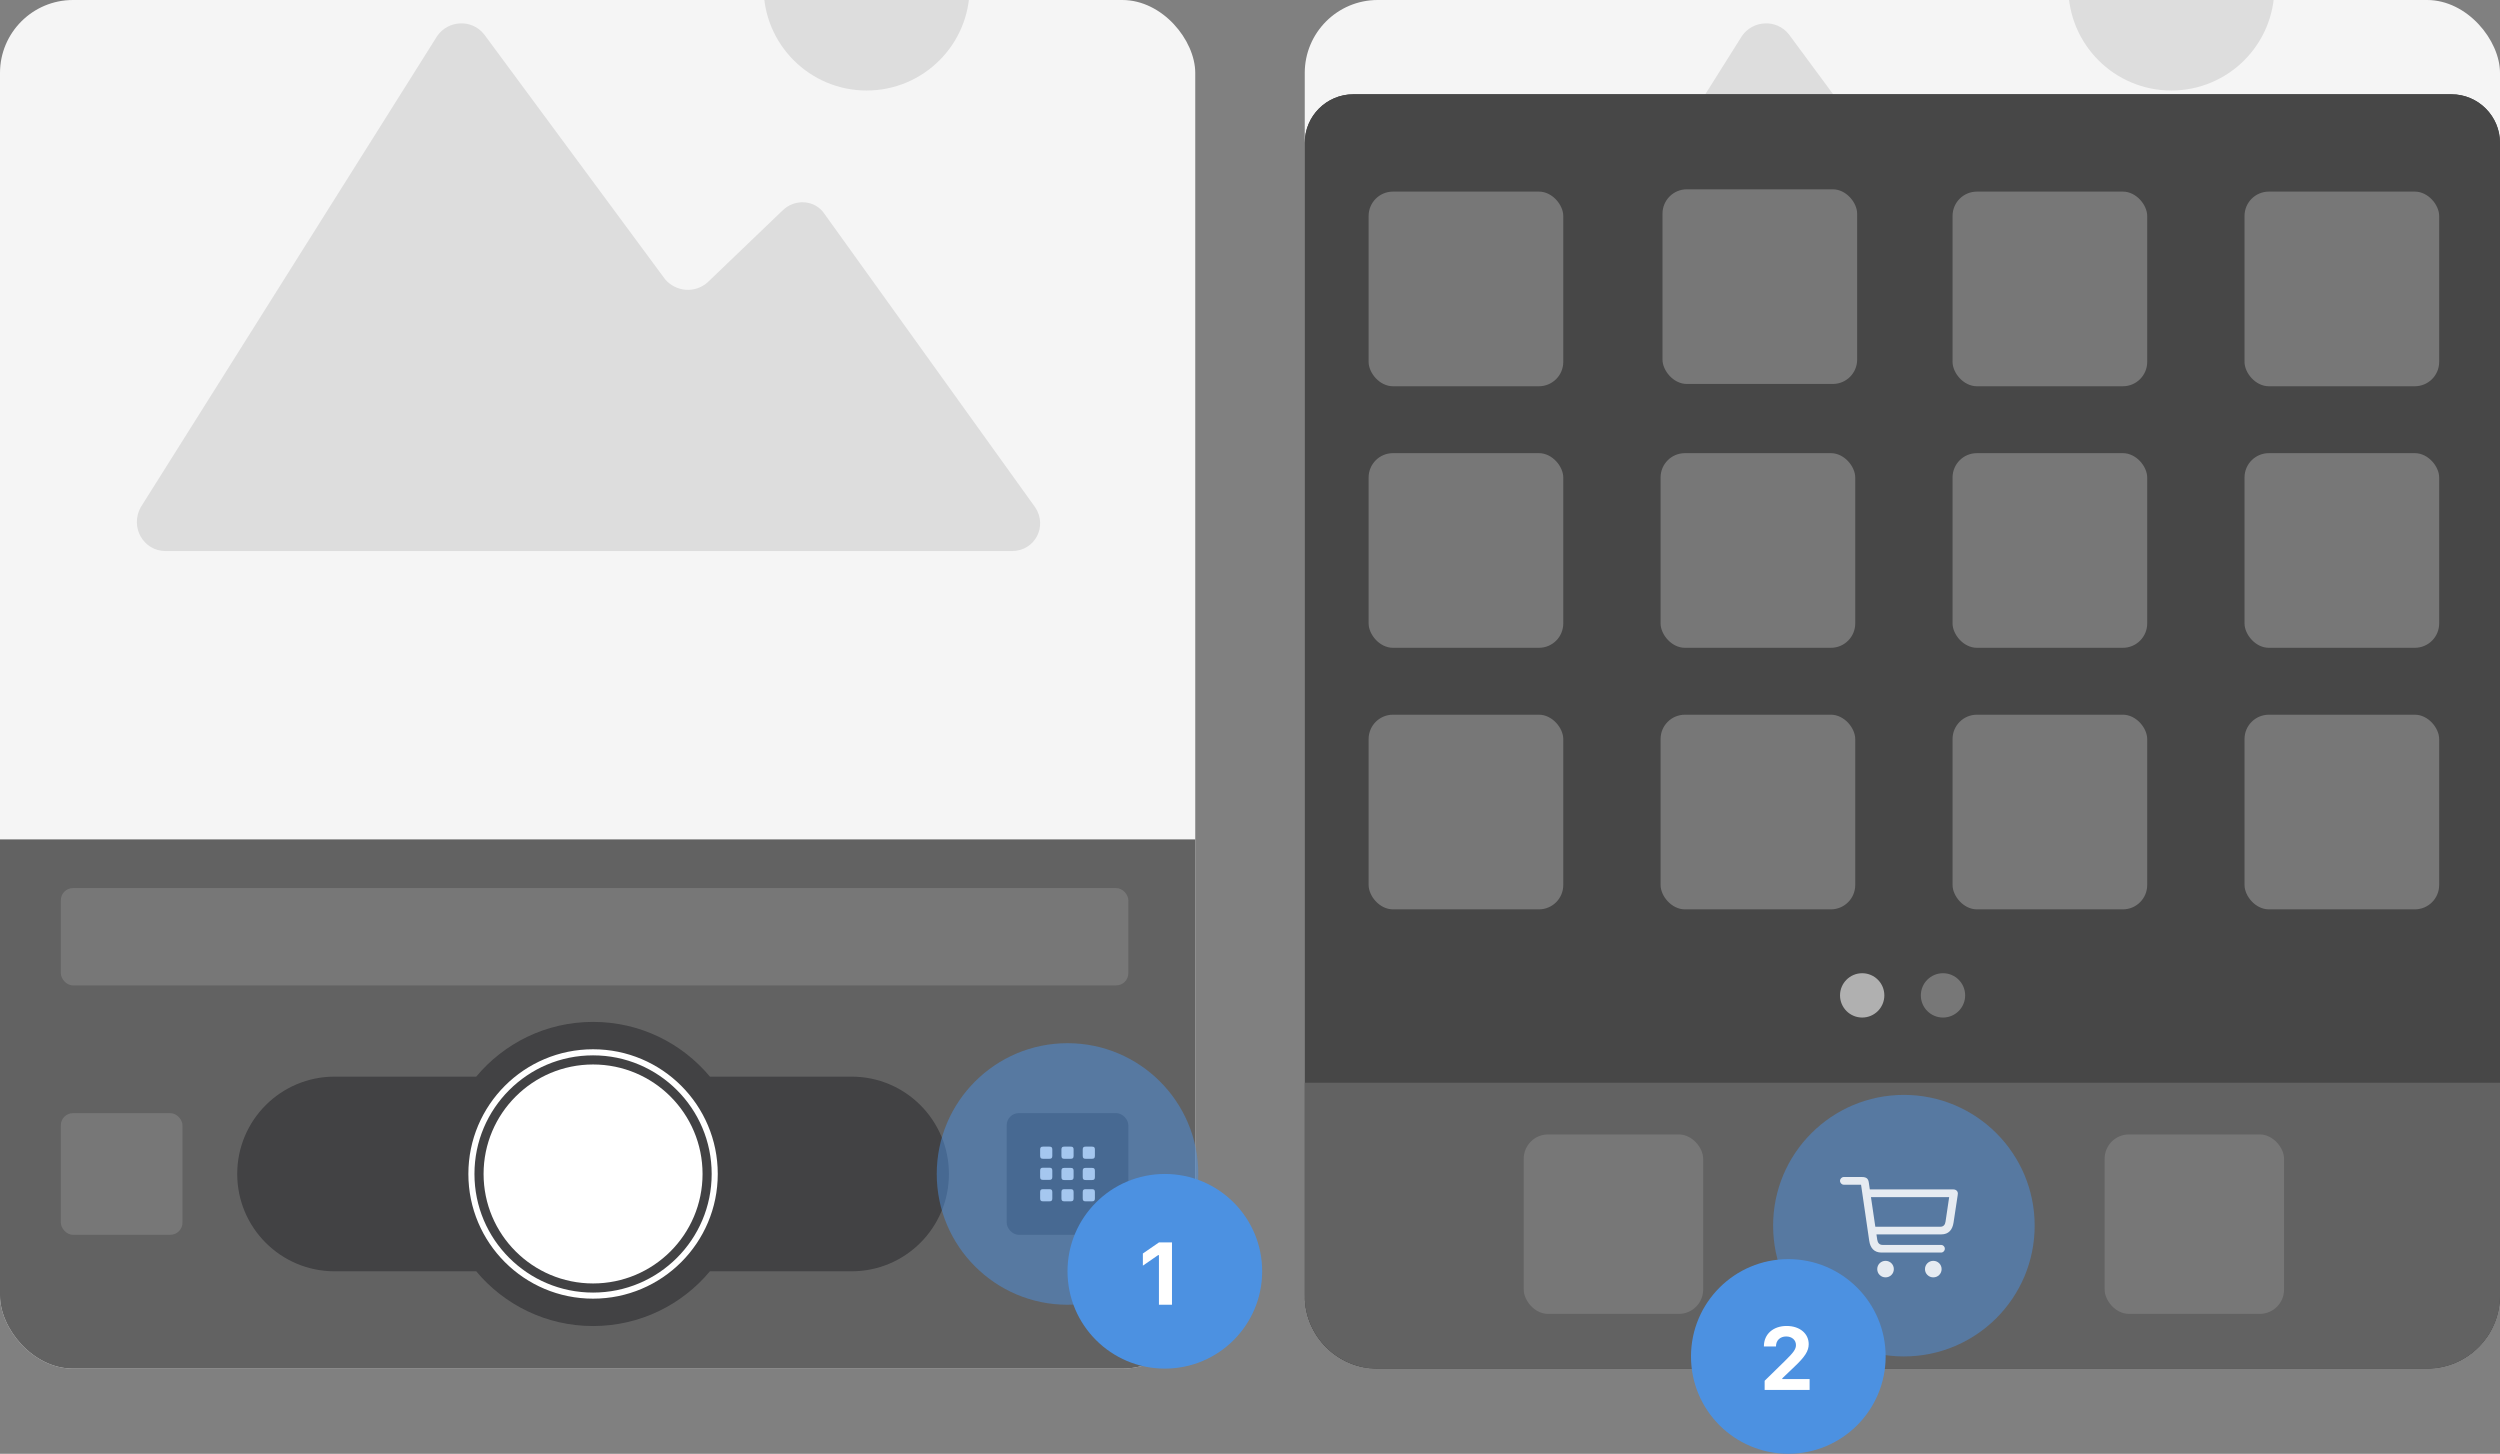
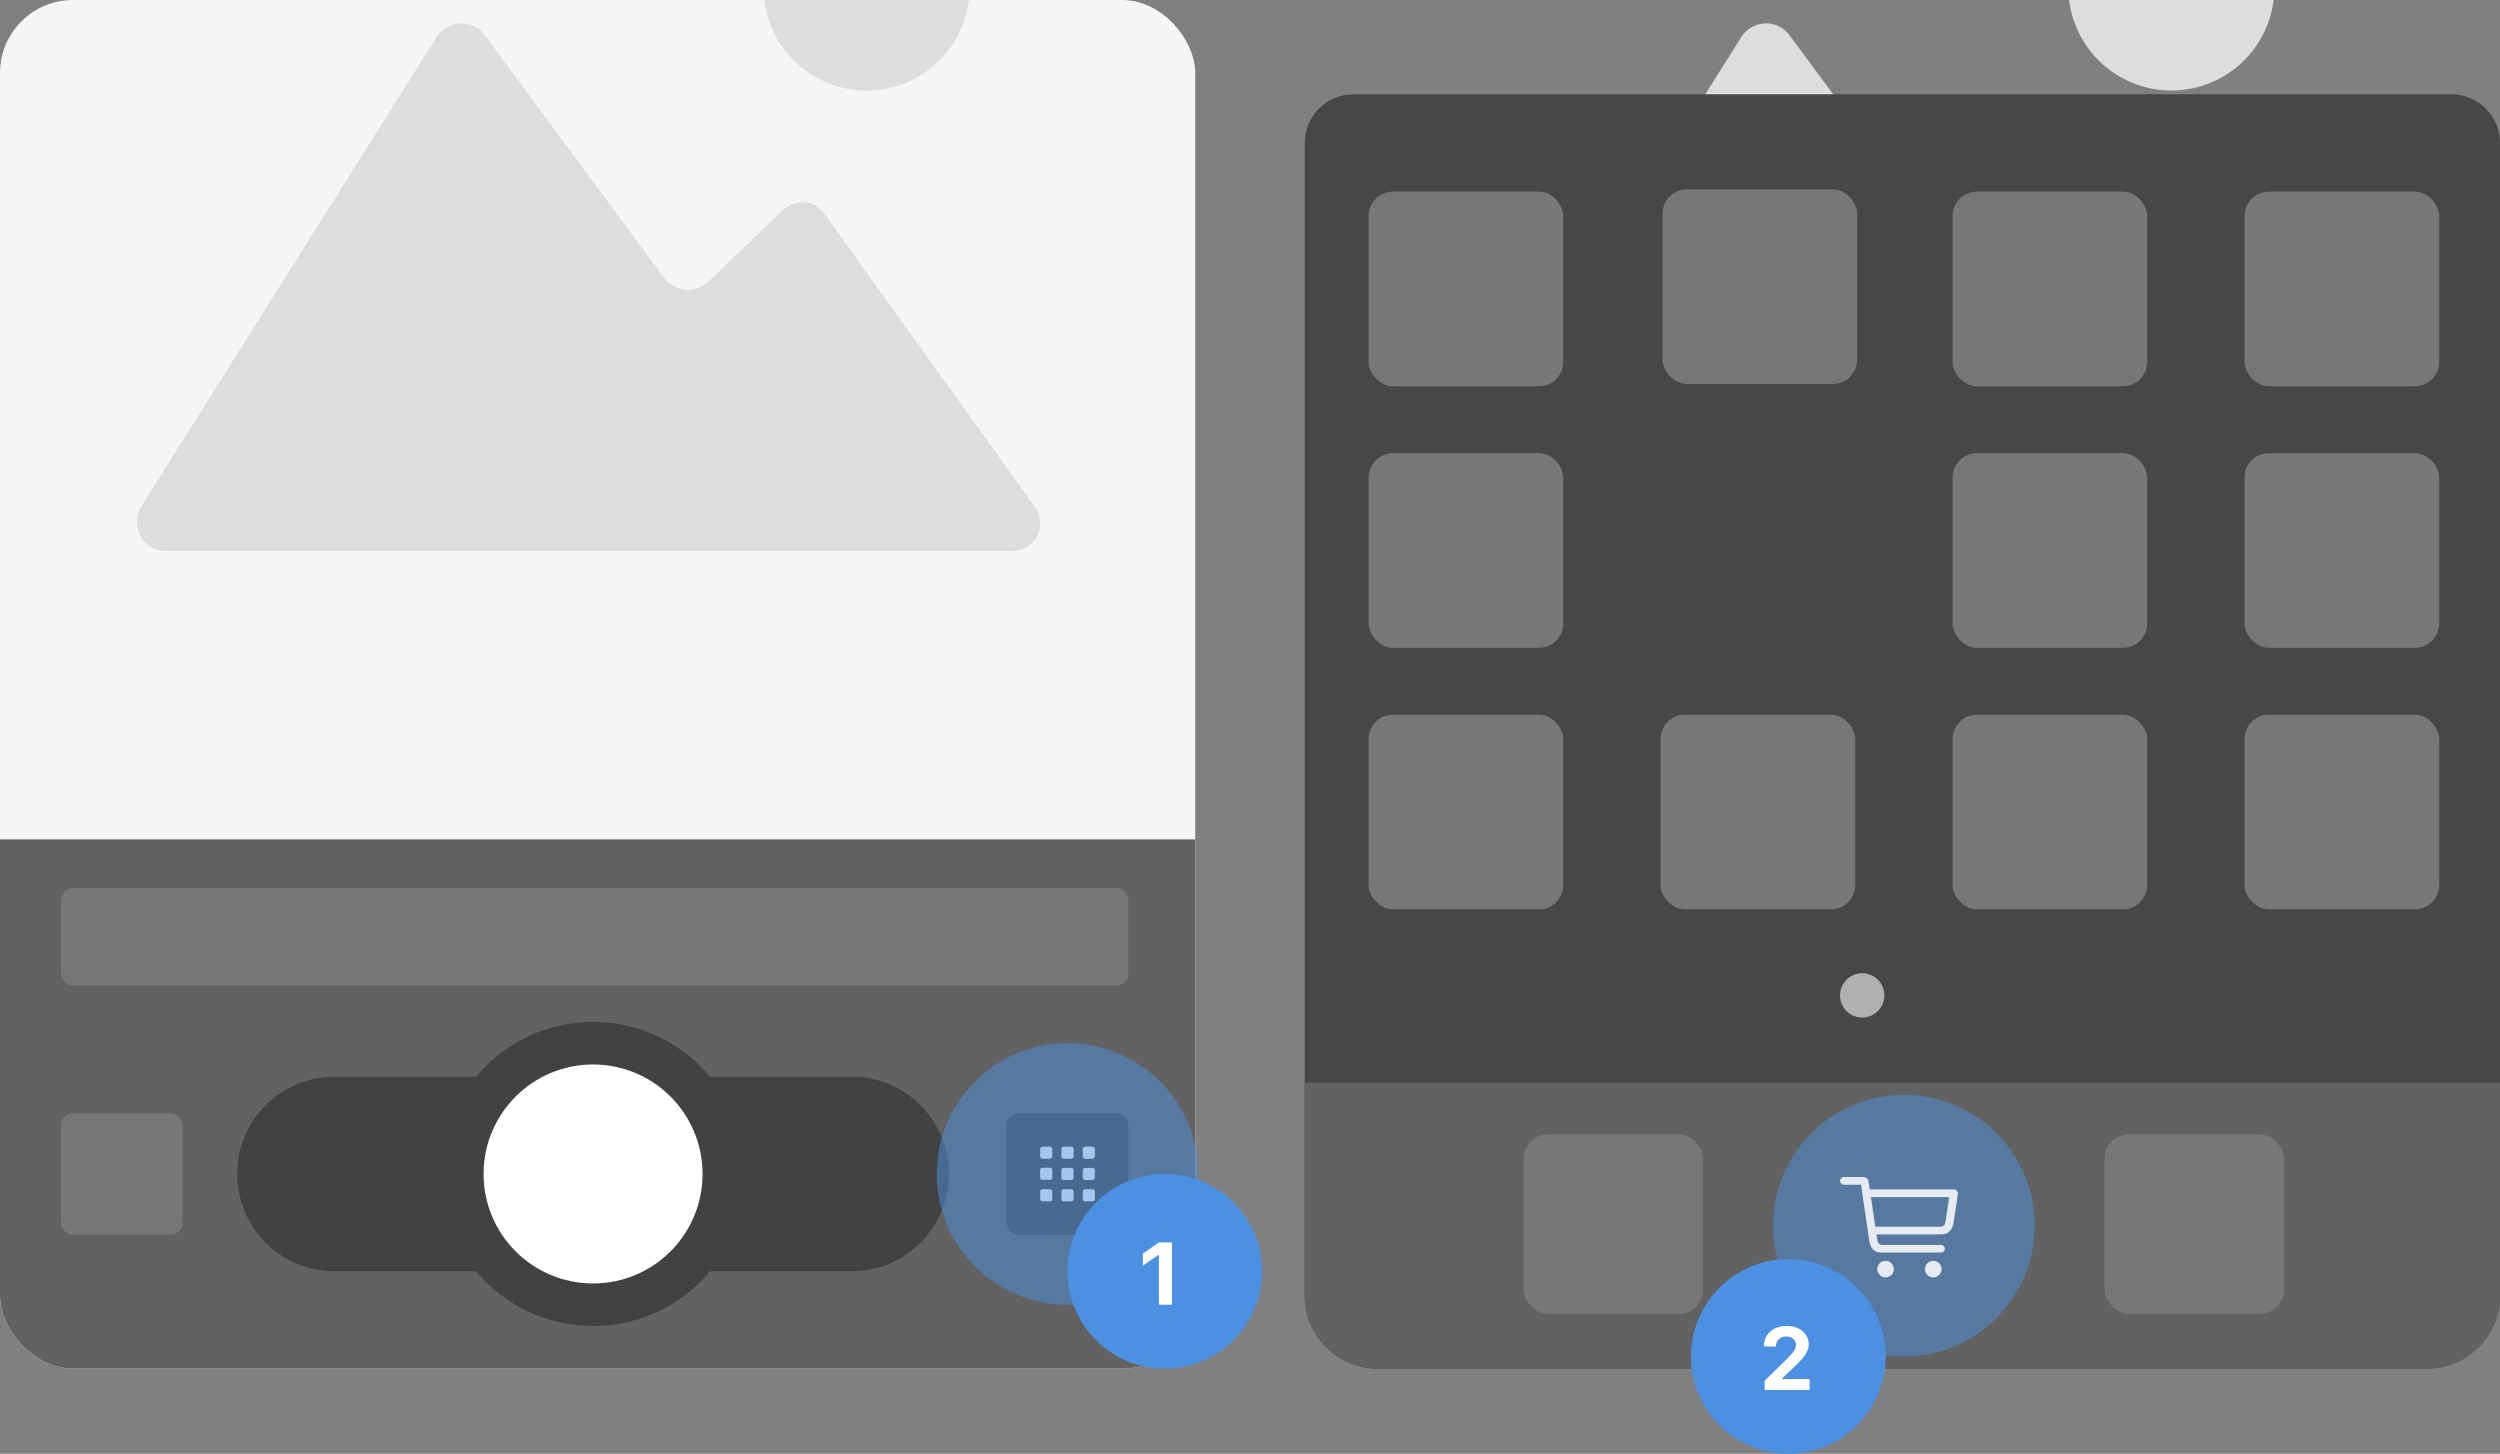
<svg xmlns="http://www.w3.org/2000/svg" width="822" height="478" viewBox="0 0 822 478" fill="none">
  <rect x="0" y="0" width="822" height="478" fill="#808080" stroke="none" />
  <g clip-path="url(#clip0_8021_17229)">
    <rect width="393" height="450" rx="24" fill="#F5F5F5" />
    <rect y="276" width="393" height="174" fill="#626262" />
    <rect x="20" y="366" width="40" height="40" rx="4" fill="#777777" />
    <path d="M54.459 181.191H332.68C340.379 181.191 344.486 172.977 340.379 166.818L271.082 70.314C268.002 65.694 261.328 65.179 257.221 69.286L232.583 92.901C228.476 96.496 222.317 95.98 218.722 91.873L159.179 11.283C155.072 6.148 147.374 6.664 143.779 11.795L46.247 166.819C42.652 173.489 47.271 181.192 54.458 181.192L54.459 181.191Z" fill="#DDDDDD" />
    <path d="M318.821 -4.12C318.821 14.589 303.654 29.761 284.945 29.761C266.232 29.761 251.064 14.589 251.064 -4.12C251.064 -22.832 266.232 -38 284.945 -38C303.654 -38 318.821 -22.832 318.821 -4.12Z" fill="#DDDDDD" />
    <rect x="20" y="292" width="351" height="32" rx="4" fill="#777777" />
    <path fill-rule="evenodd" clip-rule="evenodd" d="M233.42 354L280 354C297.673 354 312 368.327 312 386C312 403.673 297.673 418 280 418H233.42C224.249 429 210.442 436 195 436C179.558 436 165.751 429 156.58 418H110C92.327 418 78 403.673 78 386C78 368.327 92.327 354 110 354L156.58 354C165.751 343 179.558 336 195 336C210.442 336 224.249 343 233.42 354Z" fill="#3A3A3C" fill-opacity="0.8" />
-     <circle cx="40" cy="40" r="40" transform="matrix(1 0 0 -1 155 426)" stroke="white" stroke-width="2" />
    <circle cx="36" cy="36" r="36" transform="matrix(1 0 0 -1 159 422)" fill="white" />
    <rect x="331" y="366" width="40" height="40" rx="4" fill="#3A3A3C" fill-opacity="0.8" />
    <path fill-rule="evenodd" clip-rule="evenodd" d="M346 394.015V391.972C346 391.246 345.754 391 345.015 391H342.972C342.246 391 342 391.246 342 391.972V394.015C342 394.754 342.246 395 342.972 395H345.015C345.754 395 346 394.754 346 394.015ZM346 386.969V384.926C346 384.188 345.754 383.941 345.015 383.941H342.972C342.246 383.941 342 384.188 342 384.926V386.969C342 387.695 342.246 387.941 342.972 387.941H345.015C345.754 387.941 346 387.695 346 386.969ZM346 377.992V380.023C346 380.762 345.754 381.008 345.015 381.008H342.972C342.246 381.008 342 380.762 342 380.023V377.992C342 377.254 342.246 377.008 342.972 377.008H345.015C345.754 377.008 346 377.254 346 377.992ZM353 394.015V391.972C353 391.246 352.754 391 352.015 391H349.972C349.246 391 349 391.246 349 391.972V394.015C349 394.754 349.246 395 349.972 395H352.015C352.754 395 353 394.754 353 394.015ZM353 384.985V387.028C353 387.754 352.754 388 352.015 388H349.972C349.246 388 349 387.754 349 387.028V384.985C349 384.246 349.246 384 349.972 384H352.015C352.754 384 353 384.246 353 384.985ZM353 380.023V377.98C353 377.254 352.753 377.008 352.015 377.008H349.972C349.246 377.008 349 377.254 349 377.98V380.023C349 380.762 349.246 381.008 349.972 381.008H352.015C352.753 381.008 353 380.762 353 380.023ZM360 391.972V394.015C360 394.754 359.754 395 359.028 395H356.985C356.246 395 356 394.754 356 394.015V391.972C356 391.246 356.246 391 356.985 391H359.028C359.754 391 360 391.246 360 391.972ZM360 387.028V384.985C360 384.246 359.754 384 359.028 384H356.985C356.246 384 356 384.246 356 384.985V387.028C356 387.754 356.246 388 356.985 388H359.028C359.754 388 360 387.754 360 387.028ZM360 377.98V380.023C360 380.762 359.754 381.008 359.028 381.008H356.985C356.246 381.008 356 380.762 356 380.023V377.98C356 377.254 356.246 377.008 356.985 377.008H359.028C359.754 377.008 360 377.254 360 377.98Z" fill="white" />
  </g>
  <circle cx="351" cy="386" r="43" fill="#4C91E1" fill-opacity="0.5" />
  <circle cx="383" cy="418" r="32" fill="#4C91E1" />
  <path d="M381.06 429V412.679H380.804L375.776 416.145V412.153L381.074 408.503H385.349V429H381.06Z" fill="white" />
  <g clip-path="url(#clip1_8021_17229)">
-     <rect x="429" width="393" height="450" rx="24" fill="#F5F5F5" />
    <path d="M483.459 181.191H761.68C769.379 181.191 773.486 172.977 769.379 166.818L700.082 70.314C697.002 65.694 690.328 65.179 686.221 69.286L661.583 92.901C657.476 96.496 651.317 95.98 647.722 91.873L588.179 11.283C584.072 6.148 576.374 6.664 572.779 11.795L475.247 166.819C471.652 173.489 476.271 181.192 483.458 181.192L483.459 181.191Z" fill="#DDDDDD" />
    <path d="M747.821 -4.12C747.821 14.589 732.654 29.761 713.945 29.761C695.232 29.761 680.064 14.589 680.064 -4.12C680.064 -22.832 695.232 -38 713.945 -38C732.654 -38 747.821 -22.832 747.821 -4.12Z" fill="#DDDDDD" />
  </g>
-   <path d="M429 47C429 38.163 436.163 31 445 31H806C814.836 31 822 38.163 822 47V426C822 439.255 811.255 450 798 450H453C439.745 450 429 439.255 429 426V47Z" fill="#474747" />
  <path d="M429 47C429 38.163 436.163 31 445 31H806C814.836 31 822 38.163 822 47V426C822 439.255 811.255 450 798 450H453C439.745 450 429 439.255 429 426V47Z" fill="#474747" />
  <path d="M429 356H822V426C822 439.255 811.255 450 798 450H453C439.745 450 429 439.255 429 426V356Z" fill="#626262" />
  <rect x="450.002" y="63" width="64" height="64" rx="8" fill="#777777" />
  <rect x="546.631" y="62.246" width="64" height="64" rx="8" fill="#777777" />
  <rect x="450.002" y="148.996" width="64" height="64" rx="8" fill="#777777" />
  <rect x="450.002" y="234.996" width="64" height="64" rx="8" fill="#777777" />
  <rect x="501" y="373.004" width="59" height="59" rx="8" fill="#777777" />
  <rect x="692" y="373.004" width="59" height="59" rx="8" fill="#777777" />
-   <rect x="546" y="148.996" width="64" height="64" rx="8" fill="#777777" />
  <rect x="546" y="234.996" width="64" height="64" rx="8" fill="#777777" />
  <rect x="642" y="63" width="64" height="64" rx="8" fill="#777777" />
  <rect x="642" y="148.996" width="64" height="64" rx="8" fill="#777777" />
  <rect x="642" y="234.996" width="64" height="64" rx="8" fill="#777777" />
  <rect x="738" y="63" width="64" height="64" rx="8" fill="#777777" />
  <rect x="738" y="148.996" width="64" height="64" rx="8" fill="#777777" />
  <rect x="738" y="234.996" width="64" height="64" rx="8" fill="#777777" />
-   <circle cx="638.858" cy="327.282" r="7.286" fill="#777777" />
  <circle cx="612.286" cy="327.282" r="7.286" fill="#B0B0B0" />
  <circle cx="626" cy="403" r="43" fill="#4C91E1" fill-opacity="0.5" />
  <circle cx="588" cy="446" r="32" fill="#4C91E1" />
  <path d="M579.972 442.639C579.972 438.676 583.011 435.977 587.443 435.977C591.719 435.977 594.702 438.435 594.702 441.957C594.702 444.188 593.494 446.105 589.943 449.443L586.023 453.179V453.435H595V457H580.213V454.003L586.903 447.455C589.787 444.642 590.511 443.577 590.511 442.241C590.511 440.594 589.176 439.429 587.301 439.429C585.313 439.429 583.949 440.736 583.949 442.625V442.71H579.972V442.639Z" fill="white" />
  <path d="M618.646 411.842H638.235C638.89 411.842 639.46 411.305 639.46 410.583C639.46 409.862 638.89 409.324 638.235 409.324H618.932C617.975 409.324 617.388 408.653 617.236 407.629L614.484 388.947C614.316 387.655 613.846 387 612.134 387H606.242C605.571 387 605 387.587 605 388.259C605 388.947 605.571 389.535 606.242 389.535H611.916L614.601 407.965C614.954 410.348 616.213 411.842 618.646 411.842ZM615.558 405.867H638.269C640.719 405.867 641.978 404.356 642.331 401.956L643.673 393.076C643.707 392.858 643.741 392.59 643.741 392.438C643.741 391.633 643.136 391.079 642.213 391.079H614.098L614.114 393.613H640.887L639.695 401.654C639.561 402.694 639.007 403.349 638.017 403.349H615.524L615.558 405.867ZM619.973 420C621.483 420 622.692 418.808 622.692 417.281C622.692 415.77 621.483 414.561 619.973 414.561C618.445 414.561 617.236 415.77 617.236 417.281C617.236 418.808 618.445 420 619.973 420ZM635.667 420C637.194 420 638.403 418.808 638.403 417.281C638.403 415.77 637.194 414.561 635.667 414.561C634.156 414.561 632.931 415.77 632.931 417.281C632.931 418.808 634.156 420 635.667 420Z" fill="white" fill-opacity="0.85" />
  <defs>
    <clipPath id="clip0_8021_17229">
      <rect width="393" height="450" rx="24" fill="white" />
    </clipPath>
    <clipPath id="clip1_8021_17229">
      <rect x="429" width="393" height="450" rx="24" fill="white" />
    </clipPath>
  </defs>
</svg>